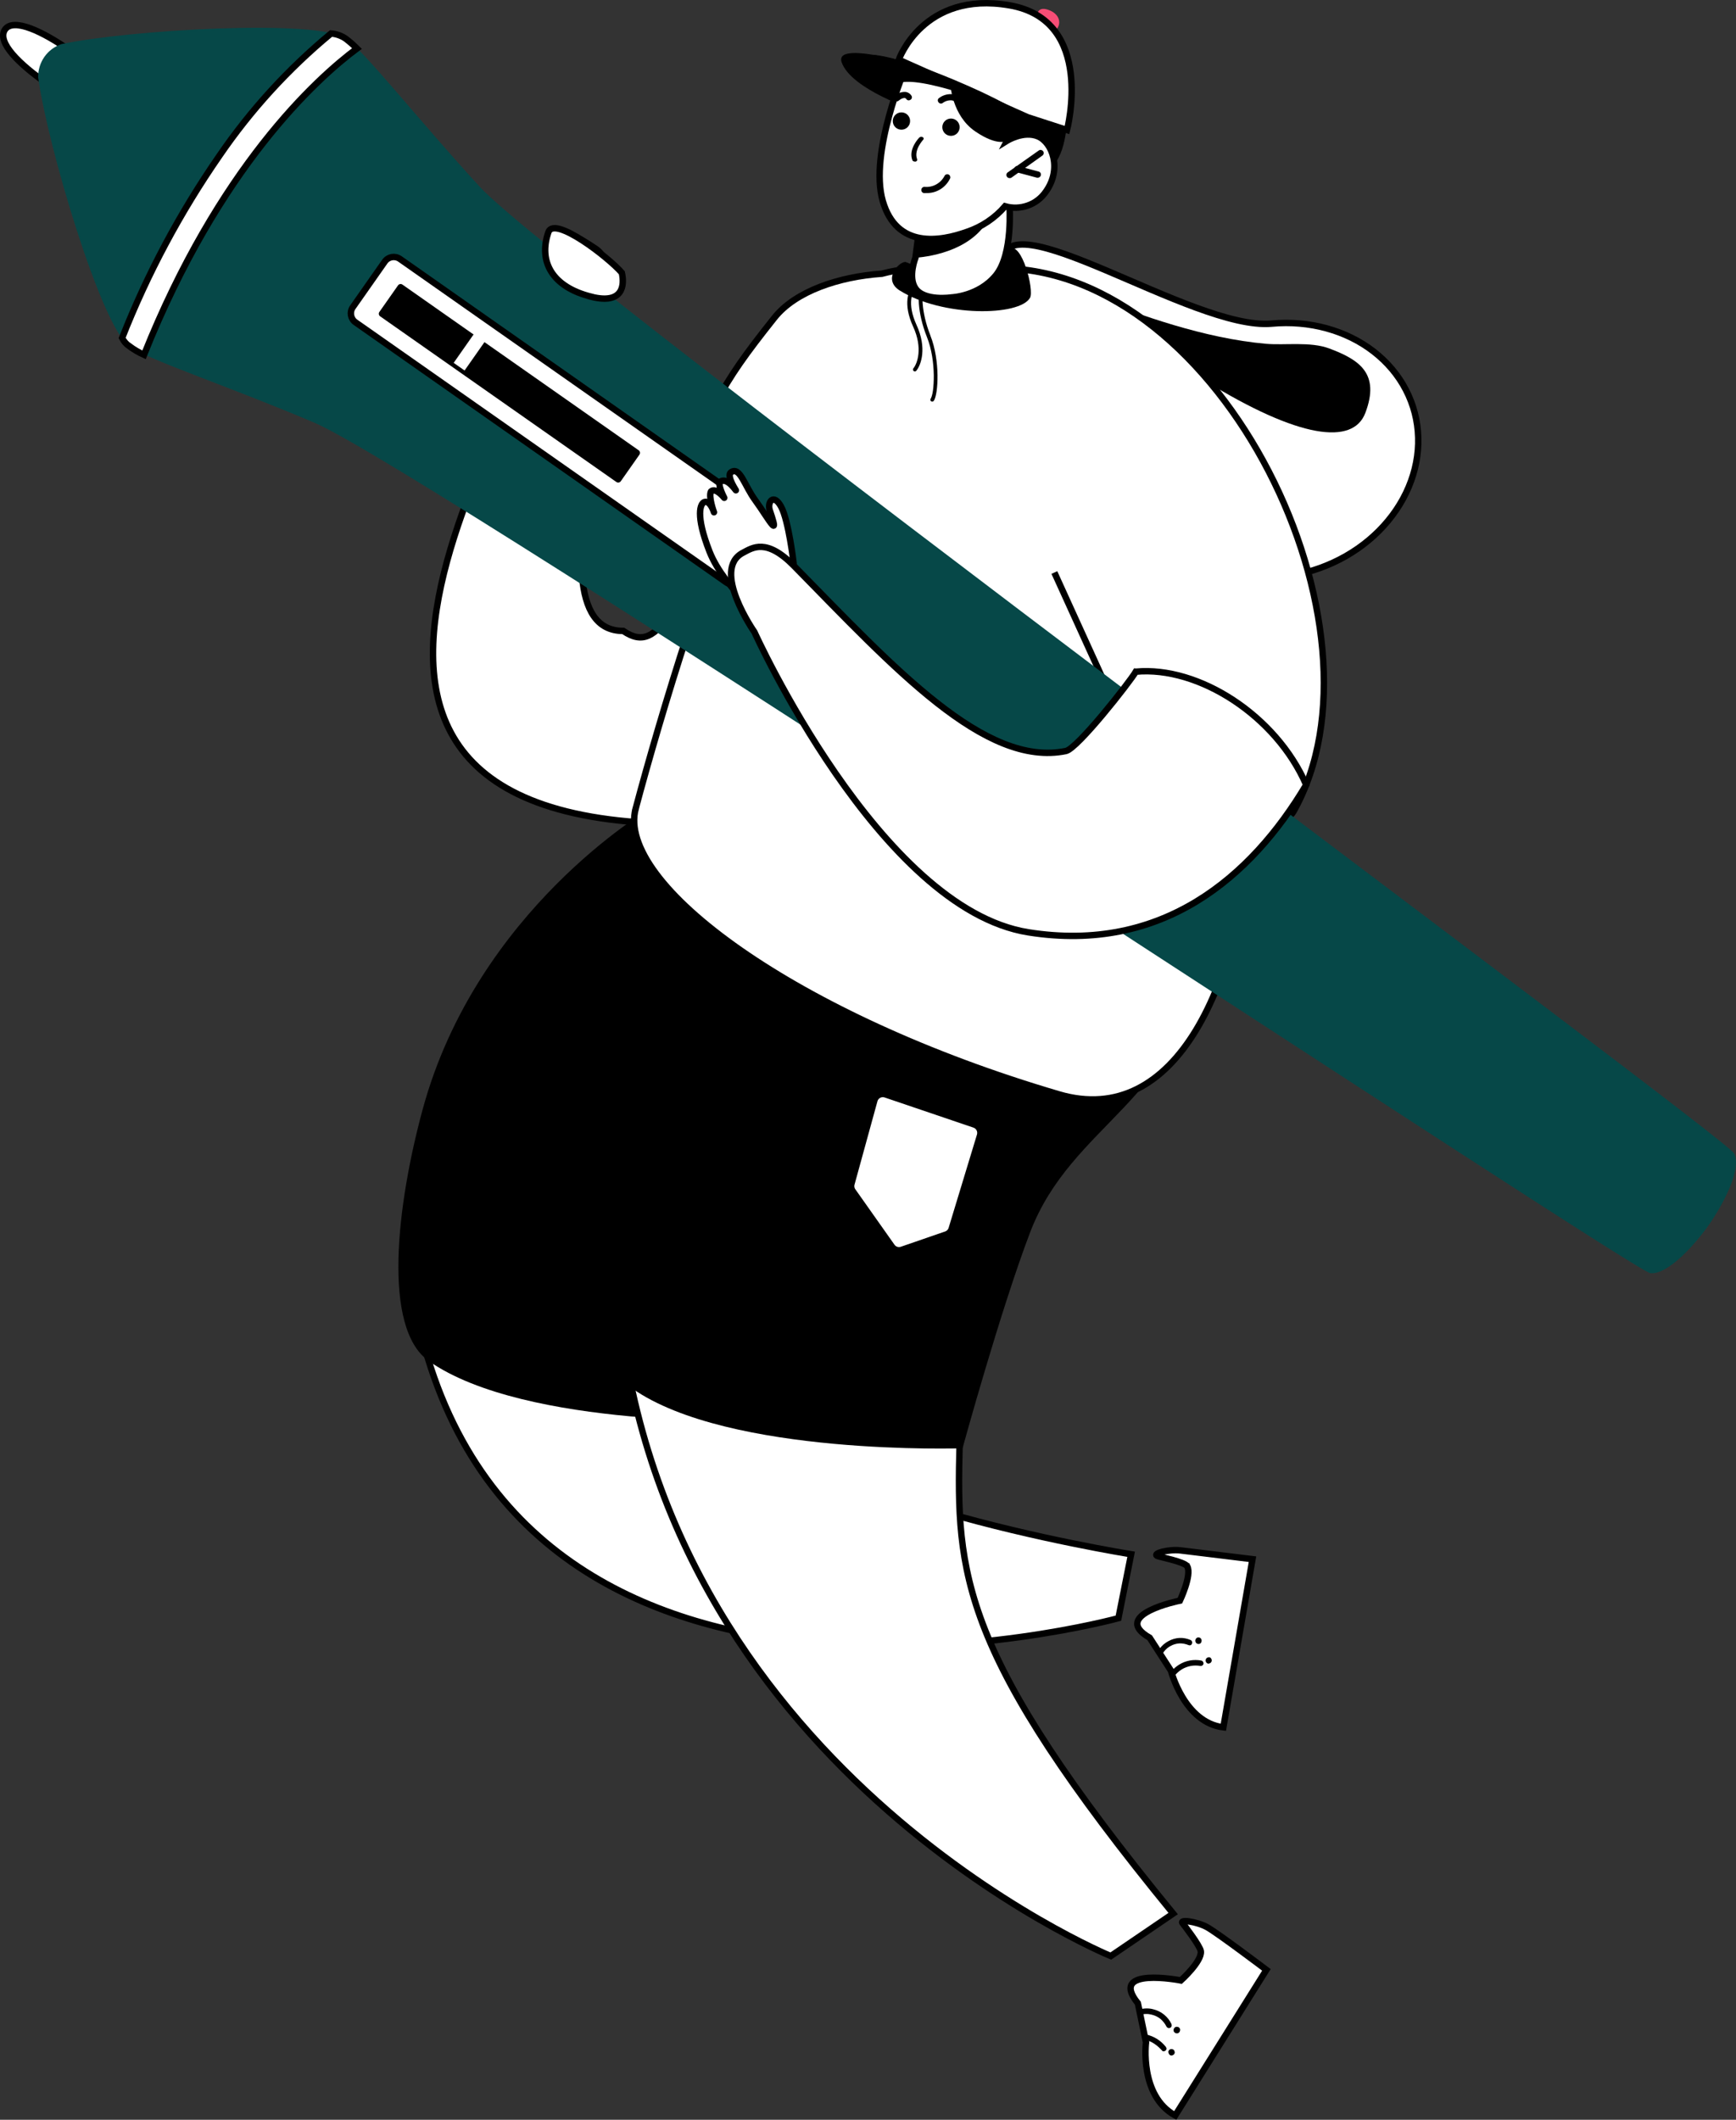
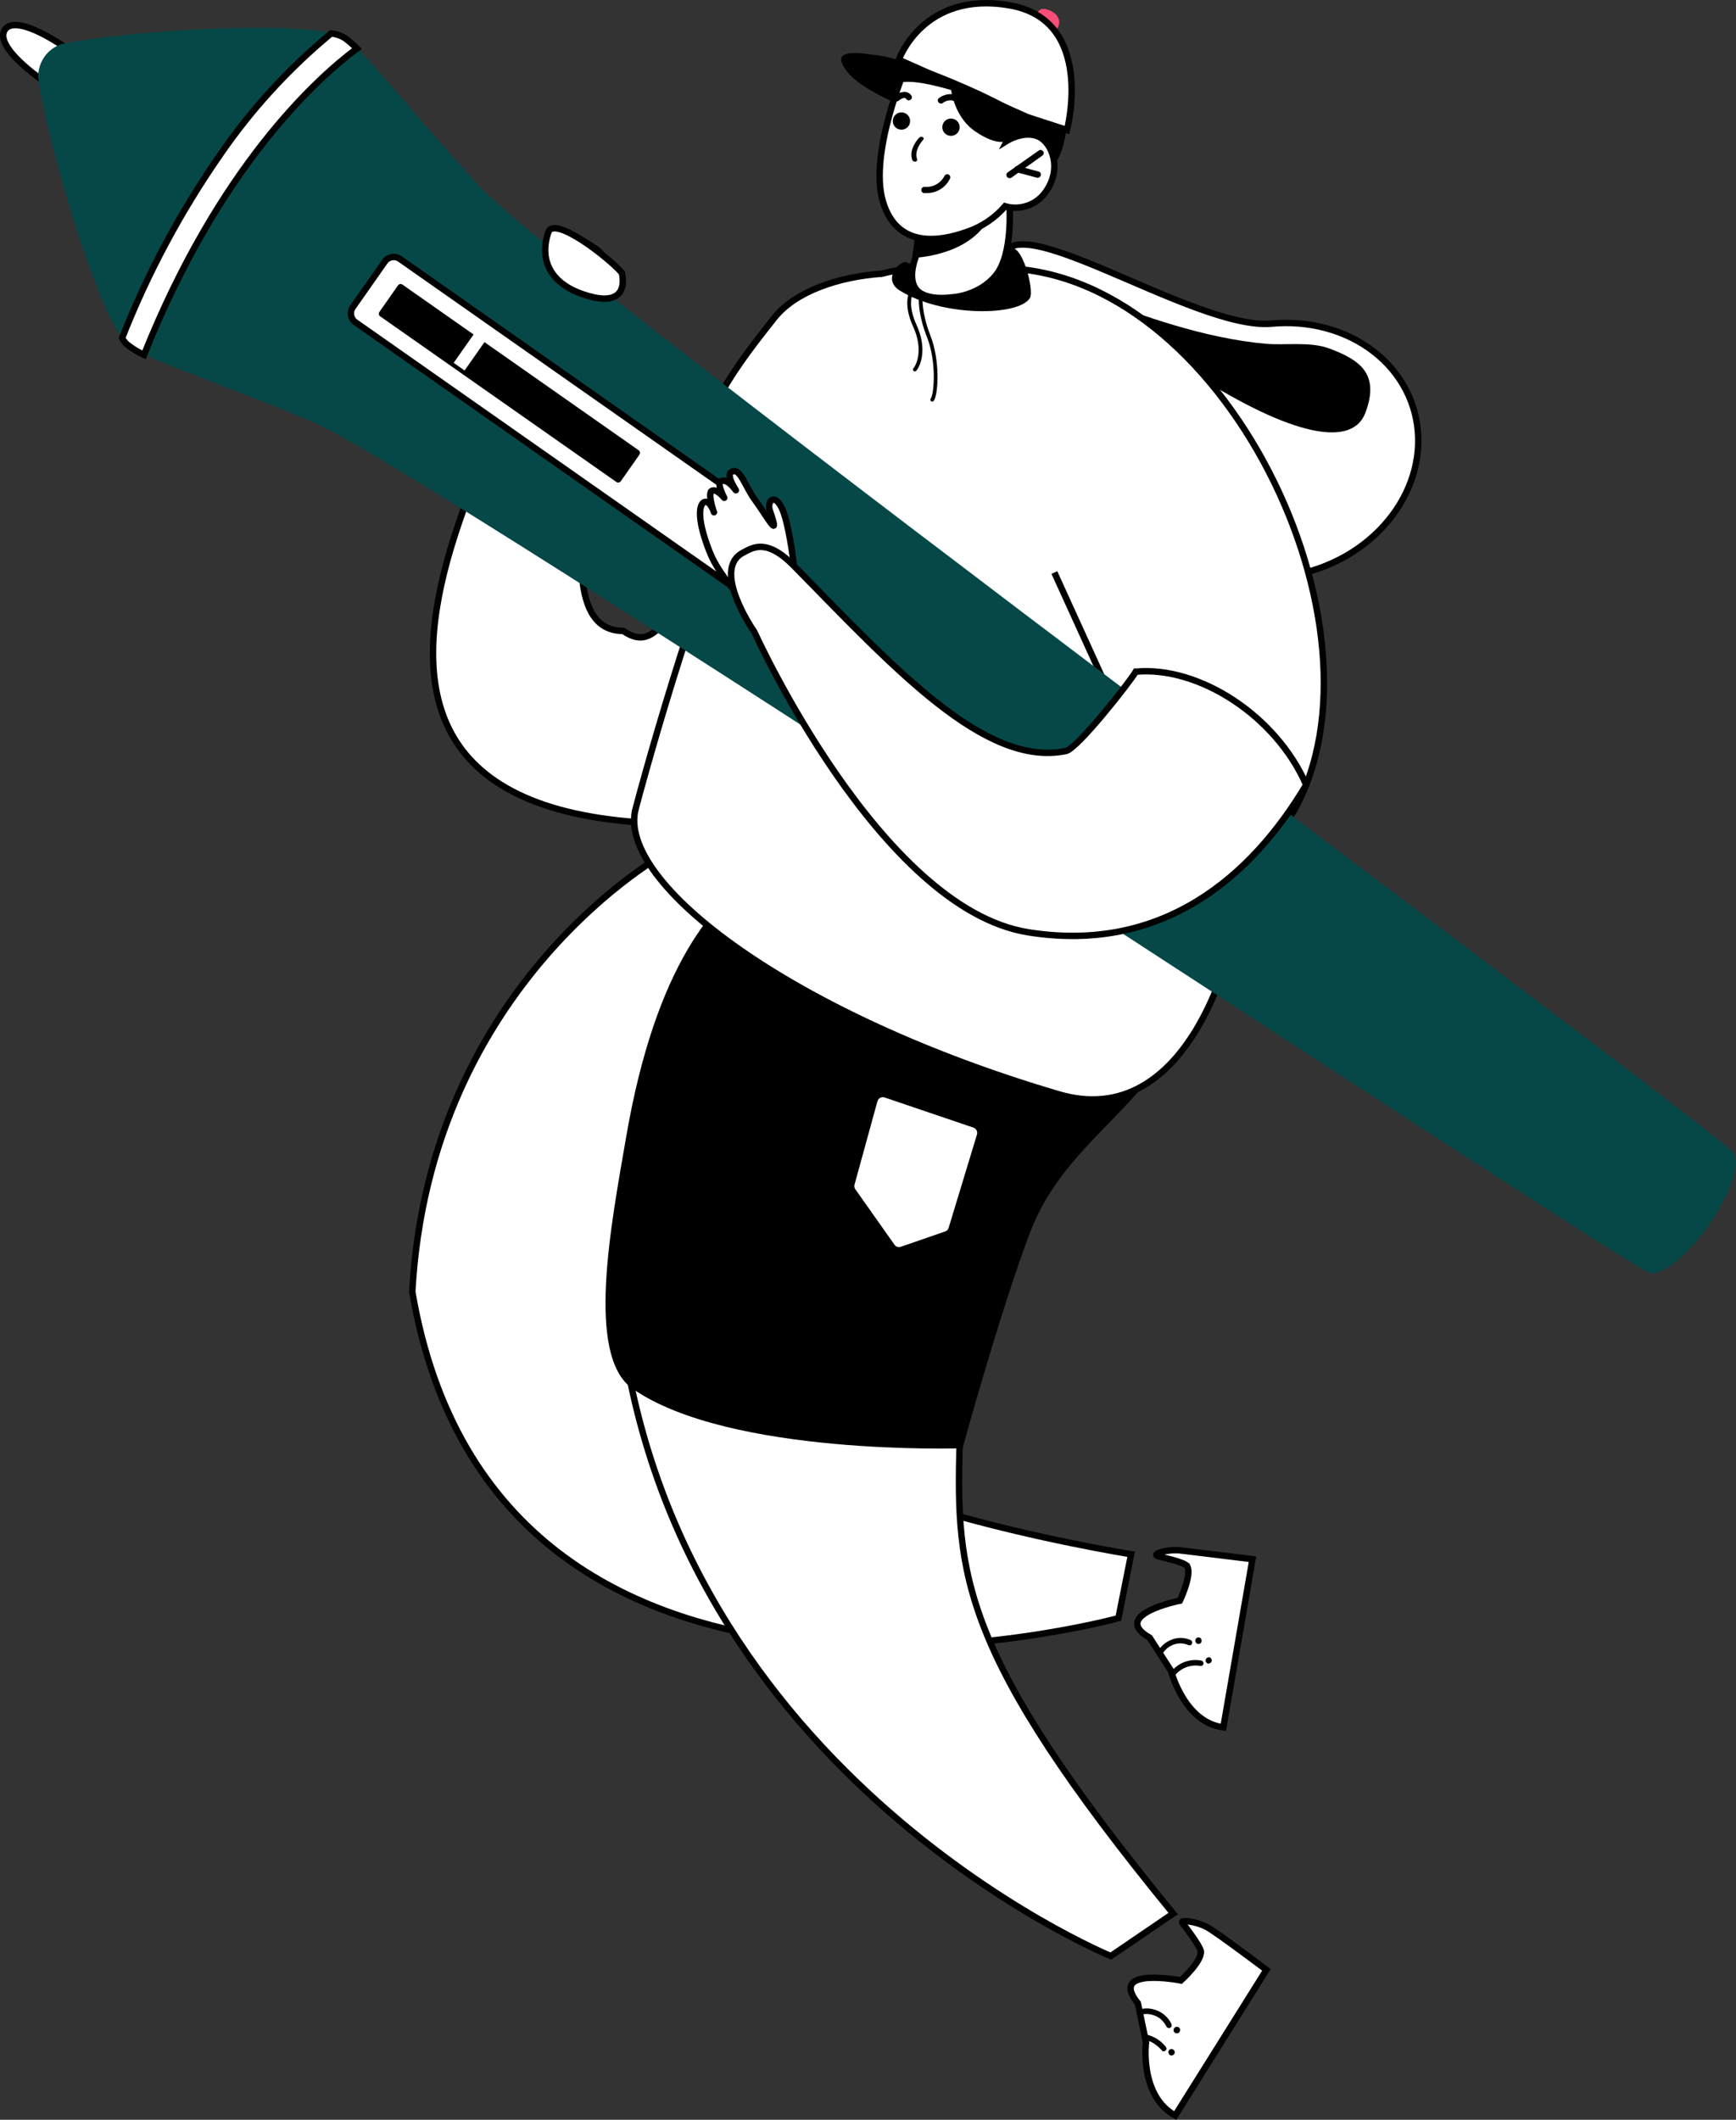
<svg xmlns="http://www.w3.org/2000/svg" id="Layer_1" viewBox="0 0 270.5 330.3">
  <rect x="0" y="0" width="270.5" height="330.3" fill="#333333" stroke="none" />
  <defs>
    <style>.cls-1{stroke:#fff;}.cls-1,.cls-2,.cls-3{stroke-miterlimit:10;}.cls-2,.cls-3,.cls-4{stroke:#000;}.cls-2,.cls-4,.cls-5{fill:#fff;}.cls-6,.cls-7,.cls-5,.cls-8{stroke-width:0px;}.cls-3{fill:none;stroke-linecap:round;stroke-width:.59px;}.cls-4{stroke-linejoin:round;}.cls-7{fill:#064848;}.cls-8{fill:#f74d76;}</style>
  </defs>
  <g id="Left_Leg">
    <g id="leg">
      <path class="cls-2" d="m149.37,165.34s-36.12,12.36-32.89,51.64c1.31,15.89,59.77,25.2,59.77,25.2l-1.98,9.96s-96.87,26.59-110.03-50.87c2.67-48.45,39.79-68.52,39.79-68.52l45.35,32.59Z" />
    </g>
    <g id="Shoe">
      <path class="cls-2" d="m185,244.07c-.39-.72-4.37-1.47-4.69-1.63-.77-.39,1.8-1.08,3.62-.86l11.23,1.37-4.54,26.2c-6.11-.75-8.16-8.82-8.16-8.82l-3.32-5.14c-6.26-3.59,4.71-5.78,4.71-5.78,0,0,1.88-3.95,1.15-5.34Z" />
      <path class="cls-6" d="m180.97,258.04c.1-.23.23-.45.38-.66.28-.38.64-.7,1.06-.91.42-.24.89-.37,1.38-.4.48-.01.96.08,1.41.27.05.02.1.03.16.03.05,0,.11,0,.16-.02.05-.02.09-.06.13-.09.03-.04.06-.09.08-.14.02-.05.03-.11.03-.17,0-.06,0-.11-.02-.17-.02-.05-.05-.1-.08-.13-.04-.04-.08-.07-.13-.1-.56-.24-1.16-.36-1.77-.33-.6.04-1.19.21-1.72.51-.52.28-.98.67-1.33,1.15-.08.11-.16.23-.23.36-.26.4.42,1.02.5.81Z" />
      <path class="cls-6" d="m187.09,255.28s-.1-.09-.16-.11c-.06-.02-.12-.03-.18-.03-.07,0-.13,0-.2.03-.06.03-.11.07-.16.11-.04.05-.07.11-.1.17-.05.13-.05.27,0,.39.02.06.06.12.1.17.05.05.1.08.16.11.06.03.13.04.19.04.06,0,.13,0,.19-.03.06-.02.12-.06.16-.1.04-.05.08-.11.1-.17.02-.06.04-.13.04-.2,0-.07,0-.13-.03-.2-.03-.06-.06-.12-.11-.18Z" />
      <path class="cls-6" d="m182.8,261.42c.36-.53.82-.98,1.36-1.31.87-.52,1.9-.71,2.89-.52.05,0,.11,0,.16-.02.05,0,.1-.03.15-.07.05-.03.08-.07.11-.12.03-.04.06-.1.06-.15,0-.05,0-.11-.02-.16-.02-.05-.04-.1-.07-.15-.03-.05-.07-.09-.12-.12-.05-.03-.1-.05-.15-.06-1.17-.22-2.39,0-3.41.62-.48.3-.91.67-1.27,1.1-.41.52.1,1.3.32.97Z" />
      <path class="cls-6" d="m188.27,259.23c-.06-.01-.12-.04-.18-.07-.05-.03-.1-.08-.14-.14-.04-.05-.06-.11-.08-.18-.01-.06-.02-.13,0-.2.02-.13.09-.24.19-.31.05-.04.11-.07.17-.08.06-.02.12-.03.18-.03.06.01.12.03.18.07.05.04.1.08.13.14.07.11.1.24.08.37-.01.06-.03.13-.07.18-.03.06-.08.1-.13.14-.05.03-.11.06-.17.08-.06.02-.12.03-.18.03Z" />
    </g>
    <g id="paint">
-       <path class="cls-6" d="m150.77,149.72s-18.96,22.12-25.61,38.89c-4.8,12.11-6.89,32.78-6.89,32.78,0,0-36.41,1.24-51.45-9.31-7.31-5.13-4.98-24.43-.96-39.22,8.46-31.13,35.33-46.81,35.33-46.81l49.58,23.66Z" />
-     </g>
+       </g>
  </g>
  <g id="Right_Leg">
    <path class="cls-2" d="m182.48,154.01s-31.93,31.35-32.96,71.06c-.51,20.23-.01,32.45,33.28,73.1l-9.72,6.62s-71.37-29.35-76.97-104.8c3.86-55.64,37.97-66.7,37.97-66.7l48.4,20.72Z" />
    <g id="Shoe-2">
      <path class="cls-2" d="m187.11,304.04c-.11-.83-2.6-4.08-2.83-4.35-.59-.66,2.14-.31,3.81.6,1.66.92,9.24,6.65,9.24,6.65l-14.21,22.69c-5.62-3.08-4.55-11.4-4.55-11.4l-1.27-6.09c-4.69-5.78,6.7-3.55,6.7-3.55,0,0,3.3-2.96,3.11-4.54Z" />
      <path class="cls-6" d="m177.68,313.96c.58-.19,1.22-.19,1.81-.03.49.12.94.34,1.34.66.38.33.7.73.92,1.18.03.05.06.1.11.13.04.04.09.07.14.09.05.02.11.03.17.02l.16-.03s.09-.06.13-.1c.04-.04.07-.09.09-.15.02-.05.02-.11.02-.17,0-.06-.01-.11-.03-.17-.53-1.14-1.59-2.01-2.81-2.3-.72-.21-1.47-.16-2.19,0-.48.15-.18.99.16.86Z" />
      <path class="cls-6" d="m183.89,316.29c0-.07-.01-.13-.04-.19-.03-.06-.07-.11-.12-.16-.05-.05-.11-.08-.18-.1-.06-.02-.13-.03-.2-.03-.07,0-.13.02-.19.04-.18.09-.3.28-.3.49,0,.07.01.13.04.2.03.06.07.11.13.16.05.05.11.08.17.1.06.02.13.04.19.03.07,0,.14-.01.2-.04.06-.03.12-.07.16-.12.04-.05.08-.11.1-.18.02-.06.04-.13.03-.2Z" />
      <path class="cls-6" d="m178.41,317.85c1.11.21,1.99.91,2.72,1.73.05.03.1.05.16.05.06,0,.11,0,.16-.03.05-.01.11-.04.15-.07.04-.03.08-.08.11-.12.02-.05.04-.11.05-.16,0-.06,0-.11-.03-.16-.02-.06-.04-.11-.07-.15-.77-.98-1.86-1.67-3.08-1.93-.09-.02-.19-.04-.29-.05-.19,0-.17.82.12.9Z" />
      <path class="cls-6" d="m182.17,320.07c-.04-.05-.07-.11-.09-.17-.02-.06-.03-.13-.04-.19,0-.07.03-.13.07-.18.03-.06.07-.11.12-.15.15-.12.38-.14.55-.04.06.03.11.07.15.12.04.05.07.11.08.18.02.06.04.13.04.19-.02.2-.17.37-.36.42-.06.02-.12.04-.19.03-.07,0-.13-.03-.19-.06-.06-.04-.11-.09-.15-.15Z" />
    </g>
    <g id="Paint">
      <path class="cls-6" d="m186.39,150.27c-2.24,21-19.43,24.79-25.89,41.78-4.66,12.23-10.52,33.62-10.52,33.62,0,0-36.41,1.24-51.45-9.31-7.31-5.13-3.29-25.66-.96-39.22,9.07-52.78,36.51-43.87,36.51-43.87,0,0,54.49-3.46,52.31,16.99Z" />
      <path class="cls-2" d="m137.99,170.53l13.85,4.7c.7.24,1.08.98.87,1.69l-4.42,14.55c-.13.42-.45.75-.86.89l-6.9,2.38c-.57.2-1.21,0-1.56-.5l-6.1-8.64c-.24-.33-.31-.76-.2-1.15l3.57-12.99c.21-.76,1.01-1.18,1.76-.93Z" />
    </g>
  </g>
  <g id="Hand">
    <path class="cls-2" d="m104.79,95.26c-2.74,3.88-4.62,5.14-7.68,3.05-16.65,0,4.85-53.46-4.29-59.55-5.3-3.53-8.51-4.71-8.51,4.9,9.97,3.92-52.69,79.68,15.23,84.47,24.69,1.74,39.42-8.91,47.85-23.33-3.44,1.44-7.11,2.25-10.84,2.42-24.71.97-28.33-4.26-31.76-11.95Z" />
  </g>
  <g id="Hood">
    <path class="cls-2" d="m156.12,41.22c-.31-10.91,29.72,10.32,42.02,9.21,2.93-.27,5.84-.02,8.57.73,2.73.75,5.23,1.98,7.35,3.63,2.12,1.65,3.83,3.68,5.01,5.97,1.19,2.3,1.84,4.81,1.91,7.41.08,2.59-.43,5.22-1.48,7.71-1.05,2.5-2.63,4.82-4.65,6.85-2.02,2.02-4.43,3.7-7.11,4.93-2.68,1.24-5.56,2.01-8.49,2.27-12.31,1.11-42.84-37.81-43.15-48.72Z" />
    <path class="cls-6" d="m160.3,44.31c-3.13-5.41,17.57,7.56,36.97,9.26,2.95.26,6.9-.38,9.86.73,4.67,1.75,7.95,3.89,5.61,10.05-1.93,5.07-10.35,4-24.95-5-14.83-9.14-24.35-9.63-27.48-15.04Z" />
  </g>
  <g id="Shirt">
    <path class="cls-2" d="m171.79,105.68v.02s0,0,0,0c0,0,0-.01,0-.01Z" />
    <g id="Arm">
      <path class="cls-2" d="m99.05,125.99c-3.12,11.61,24.72,32.41,65.94,44.53,18.26,5.38,28.56-17.22,30.28-44.18,2.94,1.56,5.27,1.91,6.29.1,16.02-28.4-11.04-84.7-45.91-84.65l-.84,1.49c-6.27-1.85-12.34-1.99-17.39-.63-6.69.46-13.45,2.72-16.74,6.85-9.25,11.63-8.02,11.37-22.38,38.39-1.68,3.15,2.8,6.91,8.99,10.37-3.44,10.55-6.32,20.54-8.24,27.73Zm72.74-20.31s0,0,0,.01c0,0-7.5-16.48-7.5-16.48l7.5,16.47Z" />
      <path class="cls-2" d="m171.79,105.68v.02s0,0,0,0c0,0,0-.01,0-.01Z" />
    </g>
    <g id="Coller">
      <path class="cls-6" d="m160.5,46.4c-1.64,2.89-13.64,3.02-20.3-1.13-2.67-1.66-.26-4.43.88-4.46,8.83,3.53,10.59,1.15,16.18-2.06,1.97-1.13,3.91,6.46,3.24,7.65Z" />
      <path class="cls-3" d="m142.55,44.64c-.67.59-1.6,2.64,0,6.13,1.6,3.49.67,6,0,6.81" />
      <path class="cls-6" d="m144.06,44.84c.11-.12.11-.3,0-.42s-.3-.11-.42,0l.42.41Zm.96,17.28c-.09.13-.06.32.07.41s.32.06.41-.07l-.48-.34Zm-1.37-17.69c-.23.23-.36.64-.43,1.11-.07.49-.09,1.11-.04,1.81.1,1.42.48,3.23,1.25,5.16l.55-.22c-.75-1.88-1.11-3.63-1.21-4.98-.05-.68-.03-1.25.04-1.68.07-.45.18-.7.27-.79l-.42-.41Zm.78,8.08c.75,1.86,1.04,4.07,1.07,5.93.01.93-.04,1.76-.13,2.42-.05.33-.1.6-.17.82-.06.22-.13.36-.18.43l.48.34c.11-.15.19-.37.26-.61.07-.25.13-.56.18-.9.1-.69.15-1.56.14-2.51-.03-1.91-.33-4.19-1.11-6.14l-.55.22Z" />
    </g>
  </g>
  <g id="Pen">
    <path class="cls-2" d="m7.3,13.01C3.09,10.06-.54,6.61.77,4.61c1.33-1.9,5.93.32,10.14,3.27l-3.62,5.13Z" />
    <path class="cls-7" d="m20.16,53.97c-4.38-3.07-12.74-31.2-14.21-41.9-.03-1.14.31-2.26.96-3.2.66-.94,1.59-1.64,2.68-2,10.43-2.21,39.9-3.97,44.32-.87,2.99,2.09,11.44,12.86,20.86,23.12,12.27,13.45,194.23,148.06,195.45,150.62,1.22,2.56-1.9,8.18-3.92,11.08-2.03,2.9-6.35,7.85-9.15,7.56-2.81-.29-191.4-125.47-208.13-132.5-12.87-5.49-25.87-9.8-28.86-11.89Z" />
    <path class="cls-2" d="m20.14,53.95c-.47-.33-.86-.77-1.11-1.29,3.94-10.01,9.03-19.54,15.16-28.39,4.88-7.13,10.73-13.54,17.39-19.05.82.06,1.6.34,2.28.8.62.47,1.21.99,1.76,1.54-6.42,4.79-21.52,18.57-33.18,47.73-.81-.37-1.58-.82-2.29-1.35Z" />
    <path class="cls-2" d="m115.53,90.34l4.98-7.1c.54-.77.35-1.83-.41-2.36l-57.78-40.53c-.77-.54-1.83-.35-2.36.41l-4.98,7.1c-.54.77-.35,1.83.41,2.36l57.78,40.53c.77.54,1.83.35,2.36-.41Z" />
    <path class="cls-1" d="m97.14,75.27l2.9-4.13c.32-.45.21-1.08-.24-1.39l-36.8-25.81c-.45-.32-1.08-.21-1.39.24l-2.9,4.13c-.32.45-.21,1.08.24,1.39l36.8,25.81c.45.32,1.08.21,1.39-.24Z" />
    <path class="cls-5" d="m74.72,50.79l-4.03,5.75,1.7,1.19,4.03-5.75-1.7-1.19Z" />
  </g>
  <g id="Right_Hand">
    <g id="Hand-2">
-       <path class="cls-4" d="m123.43,92.46c3.59-2-6.79,2.18-7.15,1.72-2.16-2.55-4.5-5.14-5.73-8.25-2.23-5.68-1.43-7.51-.77-7.71.9-.26,1.47,1.6,1.47,1.6,0,0-.9-2.42-.46-3.25.74-.67,2.06,1,2.06,1,0,0-1.17-2.19-.56-2.55.69-.4,1.5.24,2.33,1.32.37.48-1.57-2.17-.7-2.76,1.38-.94,2.09,2.12,3.78,4.4,1.04,1.41,2.12,3.24,2.66,3.81.54.57.02-.97-.41-2.26-.43-1.29.58-2.75,1.76-.58,1.18,2.17,1.95,8.82,1.95,8.82,0,0-2.18,5.27-.22,4.7Z" />
+       <path class="cls-4" d="m123.43,92.46c3.59-2-6.79,2.18-7.15,1.72-2.16-2.55-4.5-5.14-5.73-8.25-2.23-5.68-1.43-7.51-.77-7.71.9-.26,1.47,1.6,1.47,1.6,0,0-.9-2.42-.46-3.25.74-.67,2.06,1,2.06,1,0,0-1.17-2.19-.56-2.55.69-.4,1.5.24,2.33,1.32.37.48-1.57-2.17-.7-2.76,1.38-.94,2.09,2.12,3.78,4.4,1.04,1.41,2.12,3.24,2.66,3.81.54.57.02-.97-.41-2.26-.43-1.29.58-2.75,1.76-.58,1.18,2.17,1.95,8.82,1.95,8.82,0,0-2.18,5.27-.22,4.7" />
      <path class="cls-2" d="m176.98,104.66c-.96,1.64-9.09,11.99-10.89,12.36-12.63,2.61-26.78-12.95-42.37-28.84-4.31-4.39-6.46-2.83-7.94-2.06-5.05,2.61,1.77,12.36,1.77,12.36,0,0,19.46,43.08,42.67,46.79,20.83,3.32,34.72-8.54,43.31-22.98-4.7-10.79-16.76-18.54-26.54-17.63Z" />
    </g>
  </g>
  <g id="Neck">
    <path class="cls-2" d="m157.29,31.92s.59,7.63-2.09,10.95c-2.68,3.32-6.94,3.47-6.94,3.47,0,0-4.24.65-5.62-1.41-1.19-1.78,0-4.76,0-4.76l.69-5.31,11.37-2.39,2.59-.55Z" />
    <path class="cls-6" d="m154.7,32.47c-.05.36-.16.71-.32,1.03-2.45,5.35-9.03,6.45-11.74,6.67l.69-5.31,11.37-2.39Z" />
  </g>
  <path id="Cap" class="cls-6" d="m142.72,17.23s-10.05-3.23-11.57-7.51c-1.51-4.27,17.52,2.19,17.52,2.19l-5.95,5.32Z" />
  <g id="Face">
    <path class="cls-6" d="m166.25,19.18s-.38,6.86-3.46,7.18c-3.08.32-7.62-3.59-7.62-3.59l2.12-7.72,8.96,4.13Z" />
    <path class="cls-2" d="m141.16,10.38s-5.78,13.43-3.61,20.94c2.18,7.51,9,6.28,13.09,4.82,2.31-.77,4.38-2.15,5.97-4,1.17.34,2.41.29,3.56-.12s2.13-1.18,2.81-2.18c2.54-3.58.96-7.66-1.25-8.59-2.22-.93-4.82.68-4.82.68l2.01-3.91s-8.67-19.8-17.77-7.63Z" />
    <path class="cls-6" d="m157.29,27.75c-.08,0-.15-.02-.22-.06-.07-.04-.13-.08-.17-.15-.07-.11-.1-.24-.08-.36.02-.13.09-.24.19-.31l4.88-3.44c.1-.07.23-.09.35-.06s.23.1.3.2c.07.1.1.23.08.35-.02.12-.08.23-.18.31l-4.82,3.44c-.1.07-.21.1-.33.09Z" />
    <path class="cls-6" d="m161.71,27.69h-.13s-3.18-.85-3.18-.85c-.13-.03-.24-.12-.3-.23-.07-.11-.09-.25-.05-.38.03-.13.12-.24.23-.3.11-.07.25-.09.38-.05l3.18.85c.12.03.23.11.29.22.06.11.08.24.05.36-.02.11-.08.2-.17.27-.08.07-.19.11-.3.11Z" />
    <g id="Eyebrow">
      <path class="cls-6" d="m150.11,16.79c-.15,0-.3-.07-.39-.19-.31-.49-.83-.85-1.4-.96-.49-.05-.99.09-1.39.38-.51.43-1.14-.38-.59-.76.6-.45,1.35-.65,2.09-.58.82.14,1.58.63,2.04,1.32.16.2.12.52-.09.68-.08.07-.18.11-.29.13Z" />
      <path class="cls-6" d="m139.69,15.82c-.44.02-.66-.58-.31-.85.46-.47,1.14-.7,1.79-.64.36.07.68.29.87.61.27.54-.52.98-.84.47-.05-.08-.14-.13-.23-.14-.13,0-.44,0-.96.43-.09.07-.2.11-.32.11Z" />
    </g>
    <path id="Nose" class="cls-6" d="m142.54,25.18s.07,0,.11,0c.05,0,.09-.03.13-.05.04-.02.07-.05.09-.08.02-.03.04-.07.04-.11,0-.04,0-.07,0-.11-.58-1.47.95-3.05.95-3.07.03-.03.05-.07.06-.1.01-.04.01-.07,0-.11,0-.04-.02-.07-.05-.1-.03-.03-.06-.06-.1-.08-.08-.04-.18-.06-.28-.05-.1.01-.18.05-.24.11-.08.07-1.76,1.81-1.08,3.55.03.06.08.11.14.14.07.04.15.05.23.05Z" />
    <g id="Eyes">
      <path class="cls-6" d="m140.46,20.21c-.75,0-1.35-.6-1.35-1.35s.6-1.35,1.35-1.35,1.35.6,1.35,1.35c0,.75-.6,1.35-1.35,1.35Z" />
      <path class="cls-6" d="m148.18,21.17c-.75,0-1.35-.6-1.35-1.35,0-.75.6-1.35,1.35-1.35s1.35.6,1.35,1.35c0,.75-.6,1.35-1.35,1.35Z" />
    </g>
    <path id="Mouth" class="cls-6" d="m144.29,30.09h-.31c-.06,0-.12-.03-.18-.06-.06-.03-.1-.07-.14-.12-.08-.1-.12-.23-.1-.36.01-.13.08-.25.18-.33.1-.08.23-.12.36-.1.62.05,1.24-.08,1.79-.39.55-.3.99-.76,1.28-1.31.03-.06.07-.11.11-.15s.1-.07.16-.09c.06-.02.12-.03.19-.03.06,0,.13.02.18.05.06.03.11.06.15.11.04.05.07.1.09.16.02.06.03.12.03.18,0,.06-.02.12-.05.18-.34.69-.87,1.28-1.53,1.68-.66.4-1.42.6-2.2.57Z" />
  </g>
  <g id="Cap_and_hair">
    <path class="cls-8" d="m161.57,3.13s-.4-2.54,2.02-1.5c2.43,1.04,1.39,3.58,0,3.23-.44-.14-.84-.36-1.19-.66-.35-.3-.63-.67-.83-1.08Z" />
    <path class="cls-6" d="m140.39,12.31s.8-1.07,3.48-1.07c.8.01,1.59.19,2.31.52.73.33,1.38.81,1.91,1.41,0,0,.23,4.82,3.86,7.3,3.62,2.47,5.01,1.43,5.01,1.43l2.65-.92,1.98-3.86-7.58-8.32-9.1-3.86-4.51,5.02v2.35Z" />
    <path class="cls-2" d="m140.04,9.32s3.8-10.81,17.26-8.49c13.46,2.32,8.96,19.43,8.96,19.43l-6.13-1.99-20.08-8.96Z" />
    <path class="cls-6" d="m136.12,8.55s4.71.17,16.85,5.79c2.68,1.26,5.3,2.66,7.84,4.2,0,0-13.98-5.87-19.41-5.79-1.19,0-2.37.28-3.43.81l-1.85-5.01Z" />
  </g>
  <path id="Left_palm" class="cls-2" d="m92.16,46.25c4.9,1.21,5.19-1.77,4.73-3.75-2.08-2.41-10.53-8.94-11.44-6.33-1.59,4.6.59,8.56,6.71,10.07Z" />
</svg>